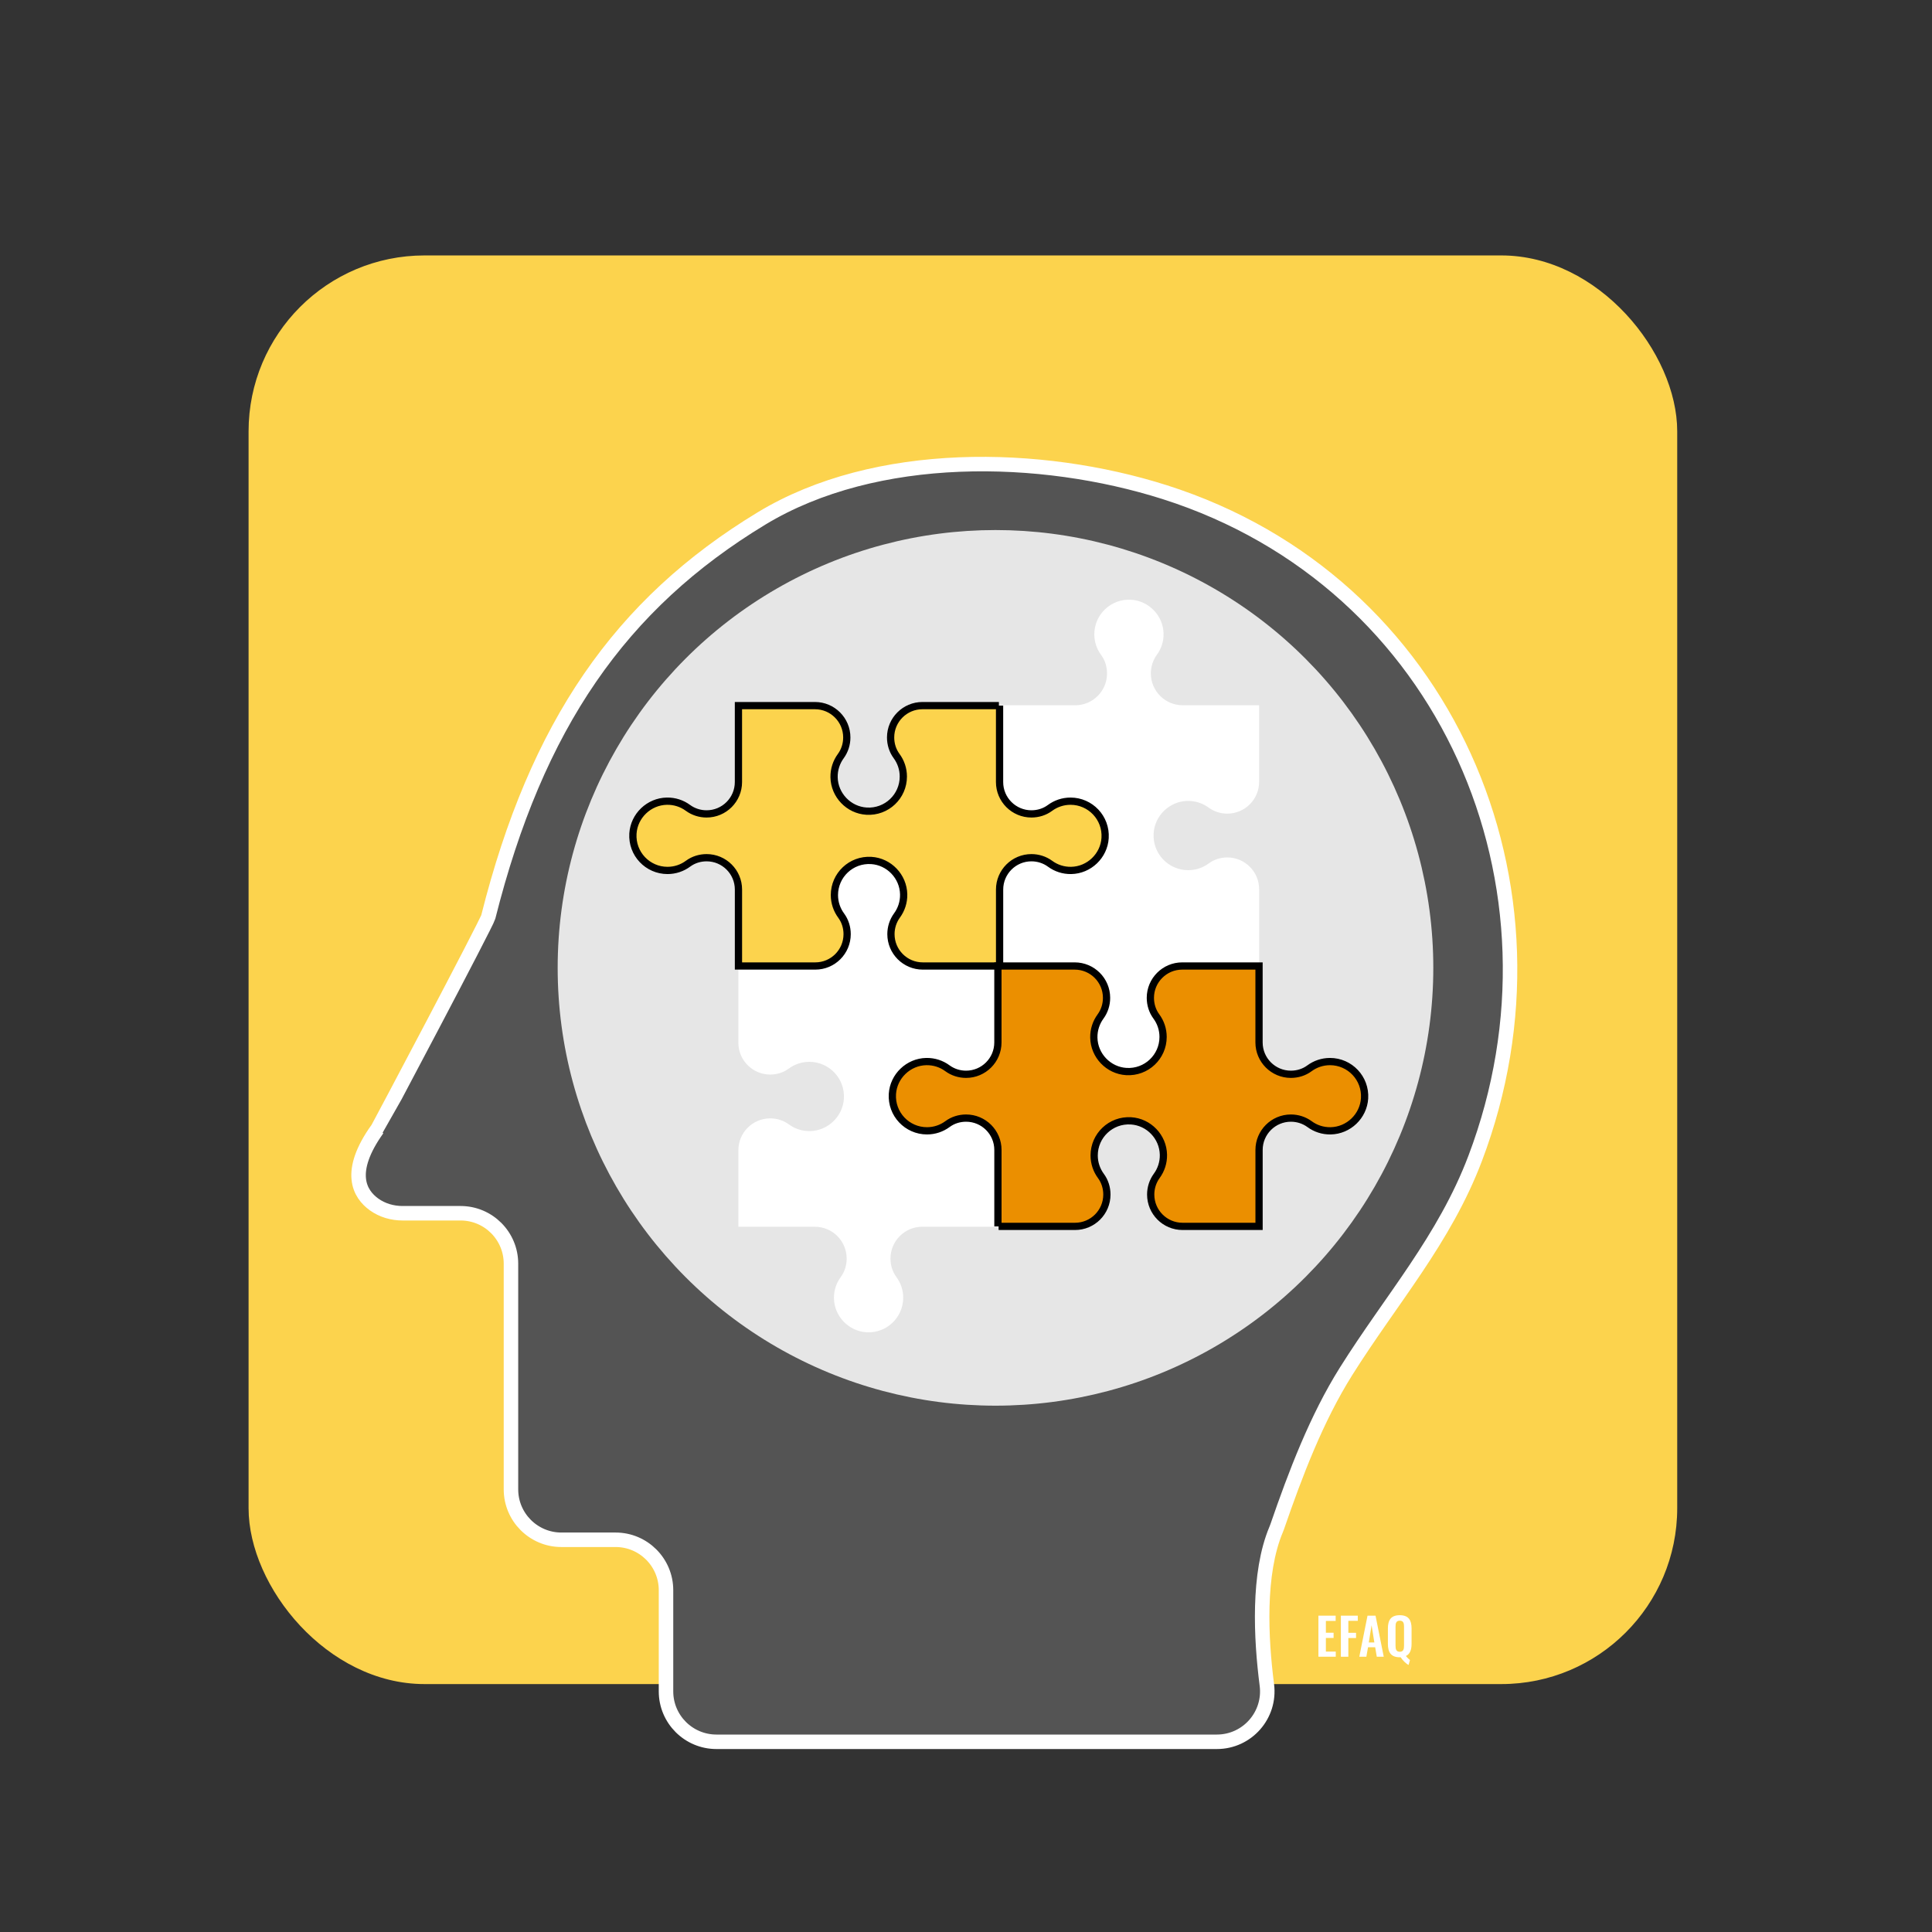
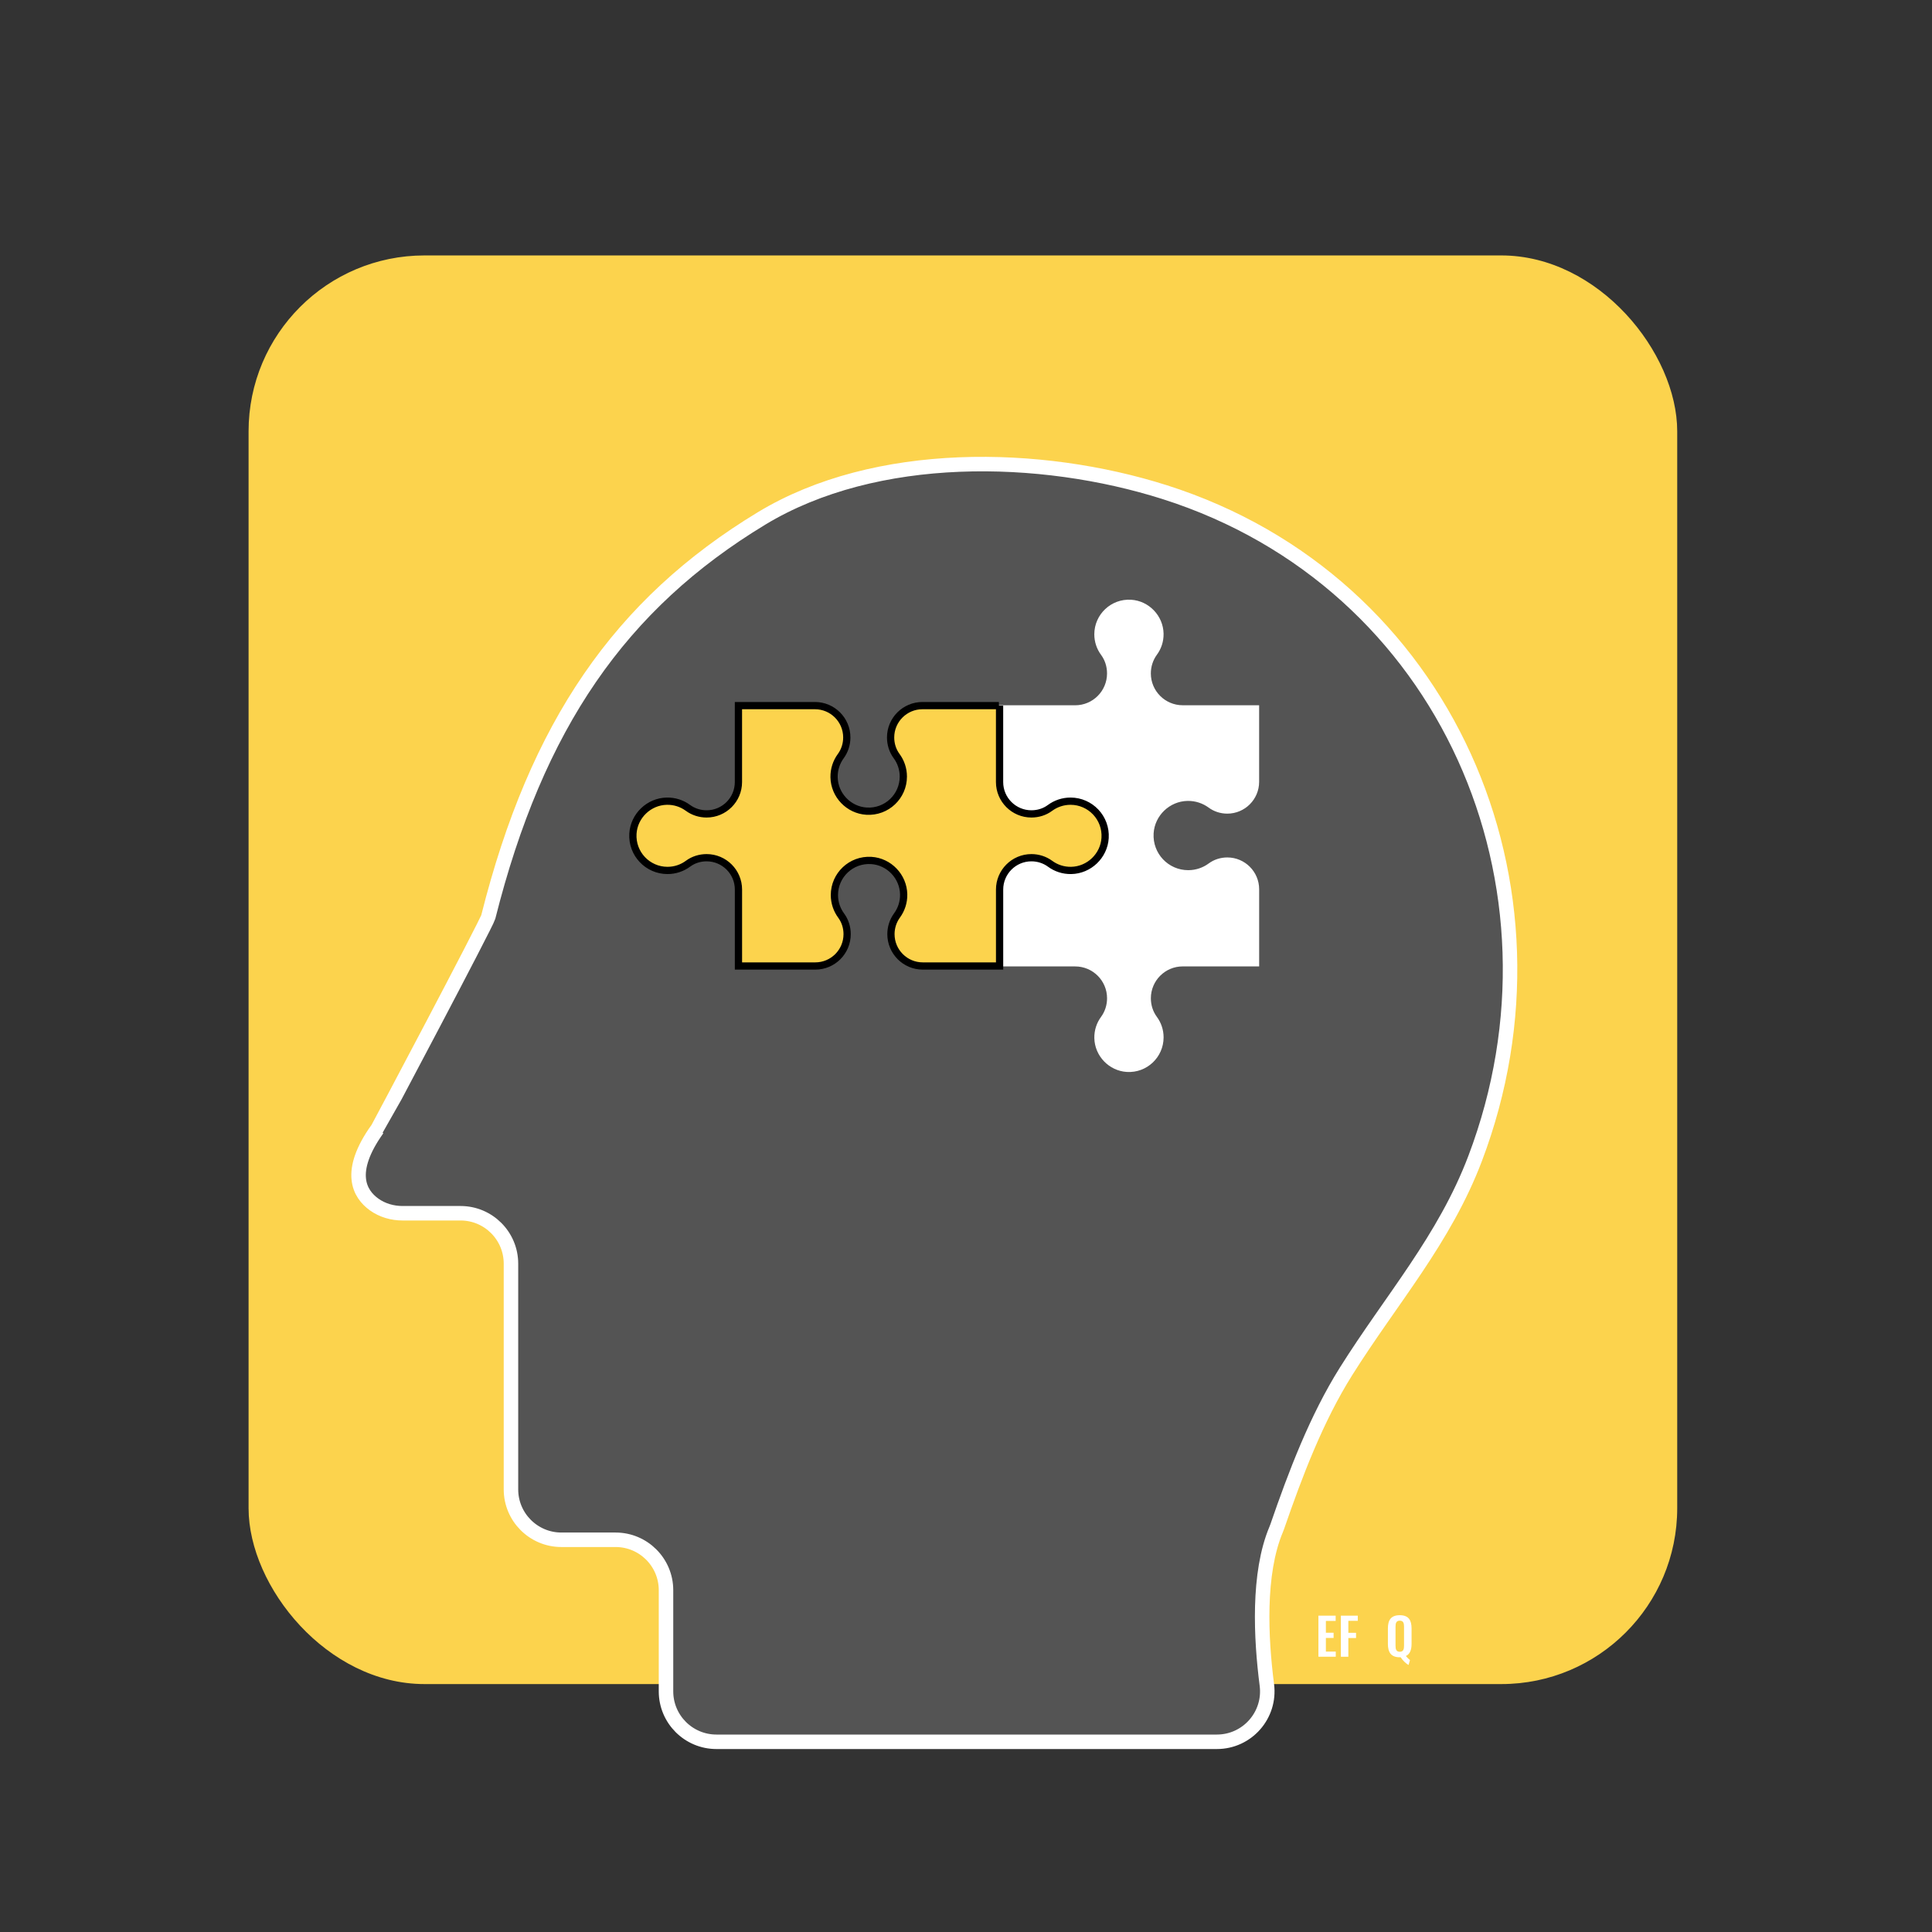
<svg xmlns="http://www.w3.org/2000/svg" id="uuid-5ce46dba-38b0-4d31-ac75-a73c745297c5" viewBox="0 0 800 800">
  <rect x="0" y="0" width="800" height="800" fill="#333333" stroke="none" />
  <rect x="102.93" y="105.77" width="591.57" height="591.57" rx="72.84" ry="72.84" style="fill:#fcd34d;" />
  <path d="M156.29,467.51c-12.75,17.83-7.43,26.89-1.37,31.24,3.42,2.45,7.58,3.63,11.79,3.63h23.99c11.53,0,20.88,9.35,20.88,20.88v93.45c0,11.53,9.35,20.88,20.88,20.88h22.44c11.53,0,20.88,9.35,20.88,20.88v41.89c0,11.53,9.35,20.88,20.88,20.88h207.21c12.6,0,22.32-11.06,20.71-23.55-2.48-19.23-3.85-46.12,3.84-64.36.17-.39.32-.79.46-1.19,7.51-21.78,16.22-44.75,28.49-64.29,18.78-29.9,40.73-54.61,53.46-88.17,42.66-112.49-11.76-238.76-128.53-275.88-51.47-16.36-119.62-17.78-166.95,10.87-58.51,35.42-93.18,85.6-113.16,165.01-.68,2.69-45.35,87.09-45.89,87.84Z" style="fill:#545454; stroke:#fff; stroke-miterlimit:10; stroke-width:6px;" />
-   <circle cx="412.21" cy="400.77" r="181.29" style="fill:#e6e6e6;" />
  <path d="M521.39,400.17h-31.65c-7.29,0-13.19,5.91-13.19,13.19h0c0,2.76.83,5.47,2.47,7.68,1.76,2.38,2.8,5.33,2.8,8.51,0,8.22-6.92,14.83-15.25,14.32-7.38-.46-13.29-6.64-13.43-14.03-.06-3.28.97-6.31,2.77-8.75,1.64-2.24,2.5-4.95,2.5-7.72h0c0-7.29-5.91-13.19-13.19-13.19h-31.65s0-.16,0-.16v-31.65c0-7.29,5.91-13.19,13.19-13.19h0c2.77,0,5.49.86,7.72,2.5,2.44,1.79,5.48,2.83,8.75,2.77,7.4-.14,13.58-6.05,14.03-13.43.51-8.34-6.1-15.25-14.32-15.25-3.19,0-6.13,1.04-8.51,2.8-2.22,1.64-4.93,2.47-7.68,2.47h0c-7.29,0-13.19-5.91-13.19-13.19v-31.65s0-.16,0-.16h31.65c7.29,0,13.19-5.91,13.19-13.19h0c0-2.76-.83-5.47-2.47-7.68-1.76-2.38-2.8-5.33-2.8-8.51,0-8.22,6.92-14.83,15.25-14.32,7.38.46,13.29,6.64,13.43,14.03.06,3.28-.97,6.31-2.77,8.75-1.64,2.24-2.5,4.95-2.5,7.72h0c0,7.29,5.91,13.19,13.19,13.19h31.65s0,.04,0,.04v31.65c0,7.29-5.91,13.19-13.19,13.19h0c-2.77,0-5.49-.86-7.72-2.5-2.44-1.79-5.48-2.83-8.75-2.77-7.4.14-13.58,6.05-14.03,13.43-.51,8.34,6.1,15.25,14.32,15.25,3.19,0,6.13-1.04,8.51-2.8,2.22-1.64,4.93-2.47,7.68-2.47h0c7.29,0,13.19,5.91,13.19,13.19v31.65" style="fill:#fff;" />
-   <path d="M305.74,399.83h31.65c7.29,0,13.19-5.91,13.19-13.19h0c0-2.76-.83-5.47-2.47-7.68-1.76-2.38-2.8-5.33-2.8-8.51,0-8.22,6.92-14.83,15.25-14.32,7.38.46,13.29,6.64,13.43,14.03.06,3.28-.97,6.31-2.77,8.75-1.64,2.24-2.5,4.95-2.5,7.72h0c0,7.29,5.91,13.19,13.19,13.19h31.65s0,.16,0,.16v31.65c0,7.29-5.91,13.19-13.19,13.19h0c-2.77,0-5.49-.86-7.72-2.5-2.44-1.79-5.48-2.83-8.75-2.77-7.4.14-13.58,6.05-14.03,13.43-.51,8.34,6.1,15.25,14.32,15.25,3.19,0,6.13-1.04,8.51-2.8,2.22-1.64,4.93-2.47,7.68-2.47h0c7.29,0,13.19,5.91,13.19,13.19v31.65s0,.16,0,.16h-31.65c-7.29,0-13.19,5.91-13.19,13.19h0c0,2.76.83,5.47,2.47,7.68,1.76,2.38,2.8,5.33,2.8,8.51,0,8.22-6.92,14.83-15.25,14.32-7.38-.46-13.29-6.64-13.43-14.03-.06-3.28.97-6.31,2.77-8.75,1.64-2.24,2.5-4.95,2.5-7.72h0c0-7.29-5.91-13.19-13.19-13.19h-31.65s0-.04,0-.04v-31.65c0-7.29,5.91-13.19,13.19-13.19h0c2.77,0,5.49.86,7.72,2.5,2.44,1.79,5.48,2.83,8.75,2.77,7.4-.14,13.58-6.05,14.03-13.43.51-8.34-6.1-15.25-14.32-15.25-3.19,0-6.13,1.04-8.51,2.8-2.22,1.64-4.93,2.47-7.68,2.47h0c-7.29,0-13.19-5.91-13.19-13.19v-31.65" style="fill:#fff;" />
  <path d="M413.9,292.18v31.65c0,7.29,5.91,13.19,13.19,13.19h0c2.76,0,5.47-.83,7.68-2.47,2.38-1.76,5.33-2.8,8.51-2.8,8.22,0,14.83,6.92,14.32,15.25-.46,7.38-6.64,13.29-14.03,13.43-3.28.06-6.31-.97-8.75-2.77-2.24-1.64-4.95-2.5-7.72-2.5h0c-7.29,0-13.19,5.91-13.19,13.19v31.65h-31.8c-7.29,0-13.19-5.91-13.19-13.19h0c0-2.78.86-5.49,2.5-7.73,1.79-2.44,2.83-5.48,2.77-8.75-.14-7.4-6.05-13.58-13.43-14.03-8.34-.51-15.25,6.1-15.25,14.32,0,3.19,1.04,6.13,2.8,8.51,1.64,2.22,2.47,4.93,2.47,7.68h0c0,7.29-5.91,13.19-13.19,13.19h-31.65s-.16,0-.16,0v-31.65c0-7.29-5.91-13.19-13.19-13.19h0c-2.76,0-5.47.83-7.68,2.47-2.38,1.76-5.33,2.8-8.51,2.8-8.22,0-14.83-6.92-14.32-15.25.46-7.38,6.64-13.29,14.03-13.43,3.28-.06,6.31.97,8.75,2.77,2.24,1.64,4.95,2.5,7.72,2.5h0c7.29,0,13.19-5.91,13.19-13.19v-31.65h31.68c7.29,0,13.19,5.91,13.19,13.19h0c0,2.78-.86,5.49-2.5,7.73-1.79,2.44-2.83,5.48-2.77,8.75.14,7.4,6.05,13.58,13.43,14.03,8.34.51,15.25-6.1,15.25-14.32,0-3.19-1.04-6.13-2.8-8.51-1.64-2.22-2.47-4.93-2.47-7.68h0c0-7.29,5.91-13.19,13.19-13.19h31.65" style="fill:#fcd34d; stroke:#000; stroke-miterlimit:10; stroke-width:3px;" />
-   <path d="M413.22,507.82v-31.65c0-7.29-5.91-13.19-13.19-13.19h0c-2.76,0-5.47.83-7.68,2.47-2.38,1.76-5.33,2.8-8.51,2.8-8.22,0-14.83-6.92-14.32-15.25.46-7.38,6.64-13.29,14.03-13.43,3.28-.06,6.31.97,8.75,2.77,2.24,1.64,4.95,2.5,7.72,2.5h0c7.29,0,13.19-5.91,13.19-13.19v-31.65h31.8c7.29,0,13.19,5.91,13.19,13.19h0c0,2.78-.86,5.49-2.5,7.73-1.79,2.44-2.83,5.48-2.77,8.75.14,7.4,6.05,13.58,13.43,14.03,8.34.51,15.25-6.1,15.25-14.32,0-3.19-1.04-6.13-2.8-8.51-1.64-2.22-2.47-4.93-2.47-7.68h0c0-7.29,5.91-13.19,13.19-13.19h31.65s.16,0,.16,0v31.65c0,7.29,5.91,13.19,13.19,13.19h0c2.76,0,5.47-.83,7.68-2.47,2.38-1.76,5.33-2.8,8.51-2.8,8.22,0,14.83,6.92,14.32,15.25-.46,7.38-6.64,13.29-14.03,13.43-3.28.06-6.31-.97-8.75-2.77-2.24-1.64-4.95-2.5-7.72-2.5h0c-7.29,0-13.19,5.91-13.19,13.19v31.65h-31.68c-7.29,0-13.19-5.91-13.19-13.19h0c0-2.78.86-5.49,2.5-7.73,1.79-2.44,2.83-5.48,2.77-8.75-.14-7.4-6.05-13.58-13.43-14.03-8.34-.51-15.25,6.1-15.25,14.32,0,3.19,1.04,6.13,2.8,8.51,1.64,2.22,2.47,4.93,2.47,7.68h0c0,7.29-5.91,13.19-13.19,13.19h-31.65" style="fill:#eb8f00; stroke:#000; stroke-miterlimit:10; stroke-width:3px;" />
  <rect x="538.5" y="664.03" width="53.19" height="26.96" style="fill:none;" />
  <path d="M545.93,669.01h7.14v2.18h-4.05v4.89h3.19v2.16h-3.19v5.65h4.09v2.12h-7.18v-17.01Z" style="fill:#fff;" />
  <path d="M555.24,669.01h6.99v2.14h-3.91v4.96h3.19v2.16h-3.19v7.75h-3.09v-17.01Z" style="fill:#fff;" />
-   <path d="M566.26,669.01h3.32l3.4,17.01h-2.88l-.67-3.93h-2.96l-.69,3.93h-2.92l3.4-17.01ZM569.09,680.11l-1.15-7.14-1.15,7.14h2.31Z" style="fill:#fff;" />
  <path d="M579.97,686.22c-.1.02-.23.02-.36.02-3.67,0-4.91-2.12-4.91-5.56v-6.38c0-3.44,1.26-5.48,4.91-5.48s4.89,2.04,4.89,5.48v6.38c0,2.44-.65,4.24-2.35,5.04.5.61,1.15,1.3,1.7,1.64l-.59,2.06c-1.03-.48-2.46-1.93-3.3-3.19ZM581.38,681.42v-7.83c0-1.43-.25-2.5-1.76-2.5s-1.76,1.07-1.76,2.5v7.83c0,1.41.23,2.54,1.76,2.54s1.76-1.13,1.76-2.54Z" style="fill:#fff;" />
</svg>